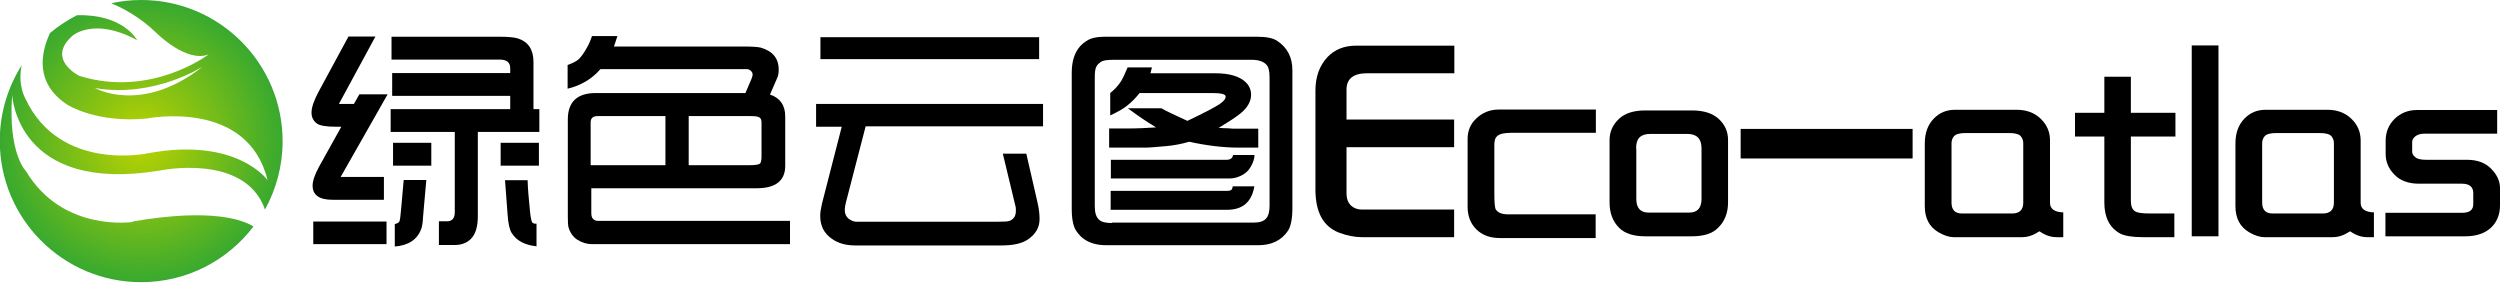
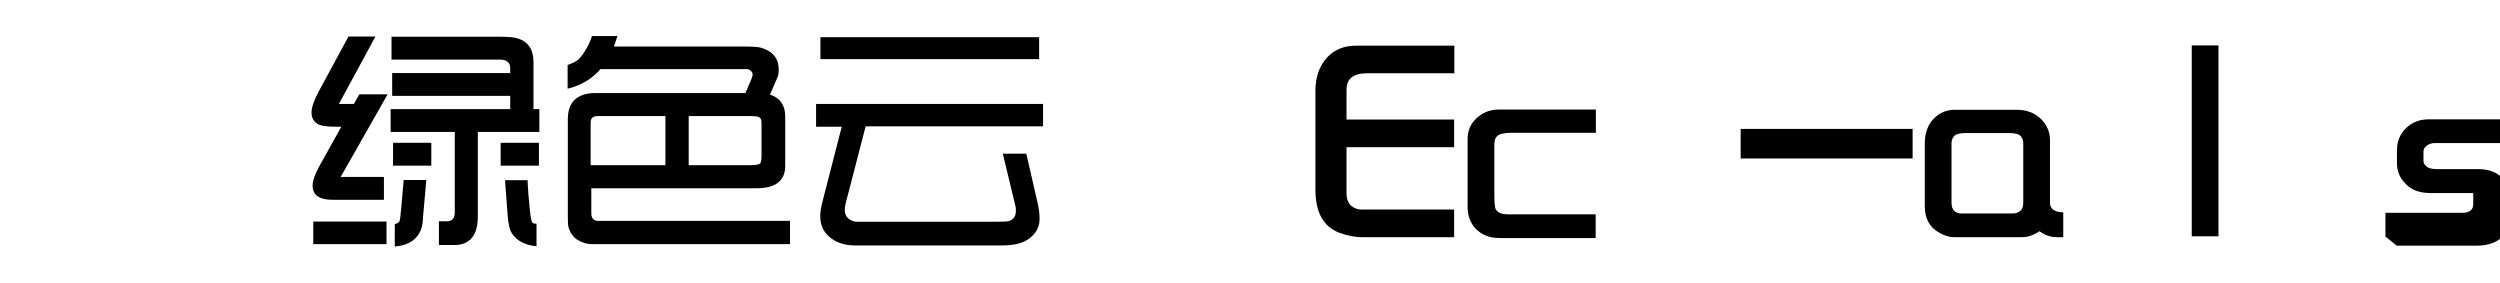
<svg xmlns="http://www.w3.org/2000/svg" id="_图层_2" data-name="图层 2" viewBox="0 0 115 13">
  <defs>
    <radialGradient id="GradientFill_1" data-name="GradientFill 1" cx="6.5" cy="6.5" fx="6.5" fy="6.5" r="9.19" gradientUnits="userSpaceOnUse">
      <stop offset="0" stop-color="#bcd300" />
      <stop offset=".51" stop-color="#5eb521" />
      <stop offset="1" stop-color="#009844" />
    </radialGradient>
  </defs>
  <g id="_图层_1-2" data-name="图层 1">
    <g>
      <g>
        <path d="M16.02,1.68h1.25l-1.68,3.1h.69l.25-.44h1.3l-2.16,3.8h1.99v1.05h-2.36c-.62,0-.92-.22-.92-.65,0-.22,.1-.51,.29-.86l1.03-1.85h-.24c-.46,0-.76-.05-.9-.16-.15-.12-.23-.28-.23-.49,0-.24,.11-.56,.33-.97l1.37-2.53h0Zm-1.61,9.55h0v-1.04h3.37v1.04h-3.37Zm3.56-5.16h0v-1.05h5.5v-.61h-5.43v-1.05h5.43v-.23c0-.26-.17-.39-.48-.39h-4.98V1.69h5c.39,0,.66,.03,.82,.08,.48,.16,.71,.52,.71,1.08v2.17h.27v1.05h-2.83v3.87c0,.48-.1,.83-.32,1.05-.19,.19-.44,.28-.73,.28h-.74s0-1.09,0-1.09h.37c.24,0,.36-.14,.36-.42v-3.69h-2.93Zm.11,1.55h1.76v-1.05h-1.76v1.05h0Zm.08,3.72c.63-.05,1.04-.32,1.22-.82,.04-.11,.07-.29,.08-.54l.15-1.7h-1.04l-.11,1.24c-.03,.38-.06,.59-.08,.65-.03,.07-.11,.11-.22,.14v1.03h0Zm4.87-3.72h1.76v-1.05h-1.76v1.05h0Zm.2,.66l.12,1.6c.03,.41,.09,.69,.19,.84,.22,.35,.59,.55,1.14,.61v-1.04s-.03,0-.05,0c-.06,0-.11-.02-.15-.06-.03-.05-.07-.22-.1-.51-.06-.59-.1-1.06-.11-1.43h-1.04Z" style="fill-rule: evenodd;" />
        <path d="M34.29,4.28l.27-.63c.04-.09,.06-.17,.06-.24,0-.04-.02-.08-.05-.12-.07-.08-.14-.11-.22-.11h-.3s-6.43,0-6.43,0c-.39,.45-.89,.75-1.51,.9v-1.09c.22-.08,.38-.16,.48-.24,.12-.1,.26-.29,.41-.56,.09-.16,.17-.34,.23-.53h1.17c-.05,.17-.11,.33-.16,.48h5.97c.4,0,.66,.02,.78,.05,.55,.16,.83,.49,.83,1.01,0,.16-.02,.29-.07,.39l-.33,.76c.46,.15,.7,.49,.7,1v2.28c0,.68-.44,1.03-1.31,1.03h-7.61v1.12c0,.14,.02,.23,.08,.29,.06,.06,.13,.09,.22,.09h8.84v1.07h-9.12c-.23,0-.45-.07-.66-.2-.2-.13-.34-.33-.41-.58-.02-.08-.03-.23-.03-.45V5.49c0-.8,.43-1.21,1.28-1.21h6.9Zm-7.11,3.32h3.43v-2.26h-3.12c-.22,0-.32,.1-.32,.29v.19s0,1.78,0,1.78h0Zm4.5,0h2.76c.31,0,.49-.03,.53-.09,.04-.05,.06-.16,.06-.32v-1.55c0-.12-.03-.2-.1-.24-.05-.04-.19-.06-.41-.06h-2.84v2.26Z" style="fill-rule: evenodd;" />
        <path d="M37.54,5.81v-1.03h10.44v1.03h-8.16l-.91,3.51c-.03,.12-.05,.23-.05,.33,0,.21,.08,.36,.25,.46,.1,.06,.2,.09,.29,.09h6.48c.3,0,.48-.01,.56-.04,.2-.08,.29-.23,.29-.46,0-.09,0-.18-.03-.26l-.57-2.37h1.08l.51,2.22c.07,.29,.1,.56,.1,.79,0,.39-.19,.71-.56,.95-.26,.17-.65,.26-1.18,.26h-6.74c-.43,0-.79-.1-1.08-.31-.36-.25-.53-.6-.53-1.05,0-.16,.03-.34,.08-.56l.91-3.54h-1.19Zm.2-3.09h0V1.71h10.06v1.01h-10.06Z" style="fill-rule: evenodd;" />
-         <path d="M49.3,9.66V3.34c0-.54,.14-.95,.41-1.24,.16-.16,.32-.26,.47-.32,.17-.06,.39-.09,.65-.09h7c.42,0,.73,.06,.92,.19,.46,.3,.7,.75,.7,1.35v6.33c0,.5-.07,.85-.2,1.05-.3,.45-.76,.67-1.37,.67h-6.99c-.51,0-.9-.14-1.18-.41-.15-.16-.25-.3-.3-.44-.07-.2-.11-.46-.11-.78h0Zm1.84,.58h6.52c.28,0,.47-.06,.58-.19,.11-.12,.16-.32,.16-.58V3.55c0-.29-.05-.49-.16-.59-.14-.14-.36-.21-.67-.21h-6.33c-.31,0-.5,.03-.59,.09-.1,.07-.18,.14-.22,.23-.05,.09-.07,.25-.07,.49v5.93c0,.29,.06,.49,.19,.61,.11,.11,.31,.16,.6,.16h0Zm-.11-3.45h1.73c.06,0,.36-.02,.9-.07,.35-.03,.7-.1,1.04-.2,.82,.18,1.58,.27,2.26,.27h.92v-.87h-1.04c-.05,0-.18,0-.37-.02-.09,0-.23,0-.41-.02,.47-.28,.8-.5,1-.66,.33-.27,.49-.56,.49-.86,0-.22-.08-.42-.25-.58-.28-.27-.75-.41-1.4-.41h-2.98l.07-.27h-1.12c-.14,.34-.24,.54-.29,.62-.15,.23-.32,.41-.51,.56v1.03c.34-.16,.61-.31,.79-.46,.17-.13,.36-.32,.56-.57h3.33c.42,0,.63,.05,.63,.16s-.09,.22-.28,.35c-.21,.14-.7,.4-1.48,.77-.59-.27-.99-.46-1.2-.58h-1.54c.4,.3,.83,.6,1.3,.88-.44,.03-.87,.05-1.3,.05h-.86v.87h0Zm.06,1.42h5.47c.19,0,.38-.05,.57-.15,.17-.09,.31-.22,.4-.38,.11-.19,.17-.37,.18-.55h-.99c-.02,.14-.12,.22-.29,.22h-5.33v.87h0Zm0,1.44h5.36c.71,0,1.13-.36,1.25-1.08h-.99c-.02,.09-.04,.14-.06,.16-.03,.03-.11,.05-.22,.05h-5.34v.87h0Z" style="fill-rule: evenodd;" />
      </g>
      <path d="M66.9,2.1v1.27h-4.01c-.63,0-.95,.25-.95,.75v1.38h4.95v1.27h-4.95v2.12c0,.25,.07,.44,.22,.58,.13,.11,.29,.17,.49,.17h4.24v1.27h-4.24c-.33,0-.69-.07-1.06-.21-.72-.28-1.08-.94-1.08-1.98V4.17c0-.63,.18-1.14,.55-1.54,.33-.35,.77-.53,1.32-.53h4.51Z" style="fill-rule: evenodd;" />
      <path d="M73.41,5.02v1.09h-3.91c-.31,0-.53,.05-.64,.16-.08,.07-.12,.2-.12,.39v2.21c0,.44,.02,.7,.07,.77,.1,.15,.28,.22,.56,.22h4.03v1.09h-4.41c-.45,0-.8-.13-1.08-.4-.26-.26-.4-.6-.4-1.04v-3.13c0-.36,.13-.68,.4-.93,.28-.27,.63-.41,1.03-.41h4.46Z" style="fill-rule: evenodd;" />
-       <path d="M74.04,9.31v-2.87c0-.38,.15-.71,.44-.98,.27-.25,.67-.38,1.2-.38h2.15c.54,0,.94,.13,1.22,.38,.3,.27,.44,.6,.44,.98v2.87c0,.48-.15,.87-.46,1.17-.25,.26-.65,.39-1.2,.39h-2.15c-.54,0-.94-.13-1.2-.39-.3-.3-.44-.69-.44-1.17h0Zm1.23-2.49h0v2.33c0,.42,.19,.63,.57,.63h1.86c.38,0,.57-.21,.57-.63v-2.33c0-.44-.22-.66-.65-.66h-1.71c-.21,0-.38,.05-.49,.16-.1,.1-.16,.26-.16,.51Z" style="fill-rule: evenodd;" />
      <rect x="80.07" y="5.93" width="7.91" height="1.36" />
      <path d="M94.91,9.76v1.15h-.3c-.28,0-.54-.09-.79-.27-.07,.03-.11,.06-.14,.08-.22,.13-.44,.19-.66,.19h-3.15c-.2,0-.43-.07-.69-.22-.43-.25-.64-.65-.64-1.21v-2.88c0-.48,.14-.86,.41-1.14,.27-.28,.59-.41,.98-.41h2.84c.45,0,.82,.14,1.1,.41,.28,.27,.43,.6,.43,.99v2.88c0,.28,.21,.43,.62,.44h0Zm-4.67,.06h2.32c.34,0,.51-.17,.51-.5v-2.73c0-.13-.04-.24-.12-.33-.08-.09-.26-.14-.53-.14h-2c-.27,0-.45,.05-.53,.14-.08,.09-.12,.2-.12,.33v2.73c0,.33,.16,.5,.47,.5Z" style="fill-rule: evenodd;" />
-       <path d="M96.79,3.53h1.23v1.66h2.05v1.09h-2.05v2.95c0,.24,.06,.4,.18,.48,.1,.08,.33,.11,.69,.11h1.13v1.09h-1.45c-.49,0-.84-.06-1.05-.17-.48-.27-.72-.74-.72-1.42v-3.04h-1.35v-1.09h1.35v-1.66Z" style="fill-rule: evenodd;" />
      <rect x="100.82" y="2.09" width="1.23" height="8.78" />
-       <path d="M109.2,9.76v1.15h-.3c-.28,0-.54-.09-.79-.27-.07,.03-.11,.06-.14,.08-.22,.13-.44,.19-.66,.19h-3.15c-.2,0-.43-.07-.69-.22-.43-.25-.64-.65-.64-1.21v-2.88c0-.48,.14-.86,.41-1.14,.27-.28,.59-.41,.98-.41h2.84c.45,0,.82,.14,1.1,.41,.28,.27,.43,.6,.43,.99v2.88c0,.28,.21,.43,.62,.44h0Zm-4.67,.06h2.32c.34,0,.51-.17,.51-.5v-2.73c0-.13-.04-.24-.12-.33-.08-.09-.26-.14-.53-.14h-2c-.27,0-.45,.05-.53,.14-.08,.09-.12,.2-.12,.33v2.73c0,.33,.16,.5,.47,.5Z" style="fill-rule: evenodd;" />
-       <path d="M109.73,10.88v-1.09h3.52c.35,0,.52-.13,.52-.4v-.51c0-.28-.17-.43-.52-.43h-1.97c-.49,0-.87-.14-1.13-.41-.28-.28-.41-.6-.41-.96v-.6c0-.41,.14-.74,.41-1.01,.28-.27,.62-.41,1.04-.41h3.68v1.09h-3.37c-.15,0-.28,.04-.38,.11-.11,.08-.16,.17-.16,.28v.44c0,.08,.04,.16,.12,.23,.1,.1,.27,.14,.51,.14h1.89c.48,0,.86,.14,1.13,.43,.26,.27,.39,.56,.39,.87v.8c0,.42-.14,.76-.41,1.02-.28,.26-.67,.4-1.19,.4h-3.67Z" style="fill-rule: evenodd;" />
-       <path d="M6.1,10.21s-3.21,.49-4.9-2.33c0,0-.84-.8-.64-3.52,0,0,.19,4.59,6.82,3.48,0,0,3.9-.81,4.81,1.8,.51-.93,.81-2,.81-3.14C13,2.91,10.09,0,6.5,0c-.47,0-.94,.05-1.38,.15,.48,.2,1.3,.61,2.09,1.38,0,0,1.38,1.38,2.39,.97,0,0-2.64,2.02-5.95,.99,0,0-1.55-.76-.31-1.85,0,0,.99-.87,2.97,.21,0,0-.62-1.21-2.77-1.15-.44,.23-.86,.5-1.24,.82-.41,.88-.73,2.32,.82,3.31,0,0,1.34,.85,3.65,.62,0,0,4.62-.93,5.54,2.84,0,0-1.4-2-5.5-1.24,0,0-4.06,.89-5.65-2.53,0,0-.36-.63-.16-1.52-.64,1.01-1.01,2.2-1.01,3.48,0,3.59,2.91,6.5,6.5,6.5,2.11,0,3.98-1,5.17-2.56-.44-.28-1.86-.87-5.57-.23h0Zm-1.73-6.16h0c2.72,.47,4.96-.99,4.96-.99-2.82,2.22-4.96,.99-4.96,.99Z" style="fill: url(#GradientFill_1); fill-rule: evenodd;" />
+       <path d="M109.73,10.88v-1.09h3.52c.35,0,.52-.13,.52-.4v-.51h-1.97c-.49,0-.87-.14-1.13-.41-.28-.28-.41-.6-.41-.96v-.6c0-.41,.14-.74,.41-1.01,.28-.27,.62-.41,1.04-.41h3.68v1.09h-3.37c-.15,0-.28,.04-.38,.11-.11,.08-.16,.17-.16,.28v.44c0,.08,.04,.16,.12,.23,.1,.1,.27,.14,.51,.14h1.89c.48,0,.86,.14,1.13,.43,.26,.27,.39,.56,.39,.87v.8c0,.42-.14,.76-.41,1.02-.28,.26-.67,.4-1.19,.4h-3.67Z" style="fill-rule: evenodd;" />
    </g>
  </g>
</svg>